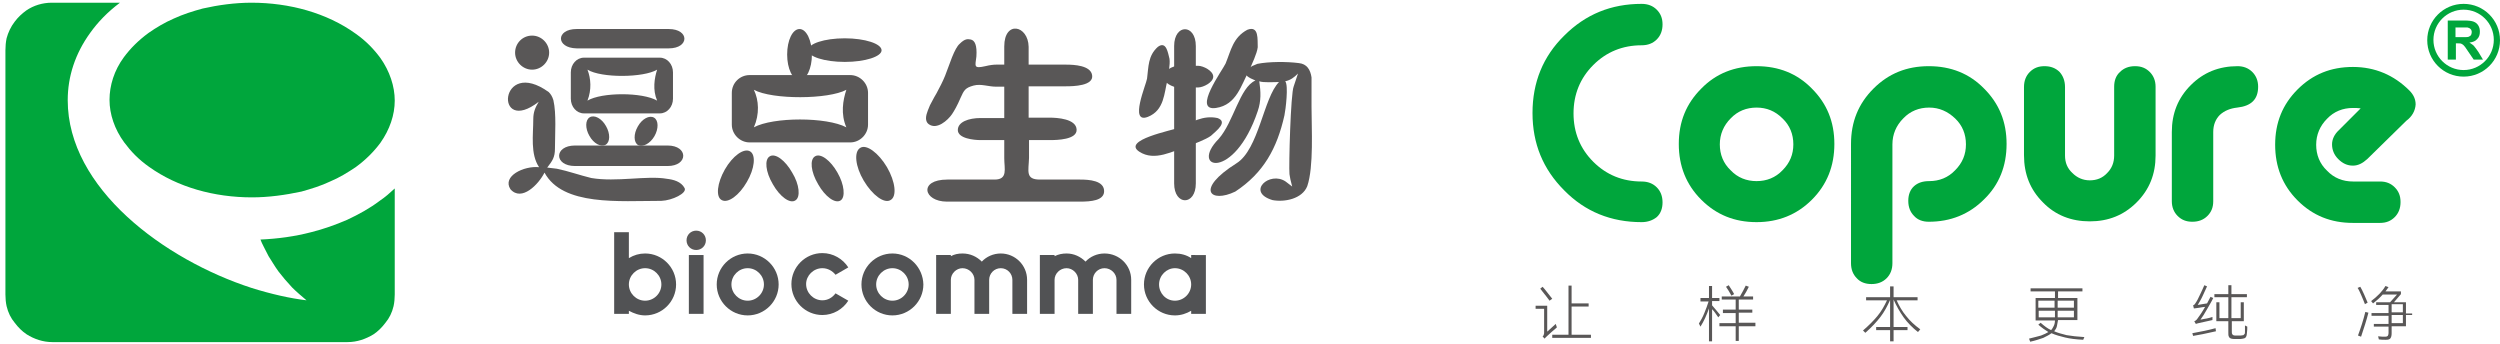
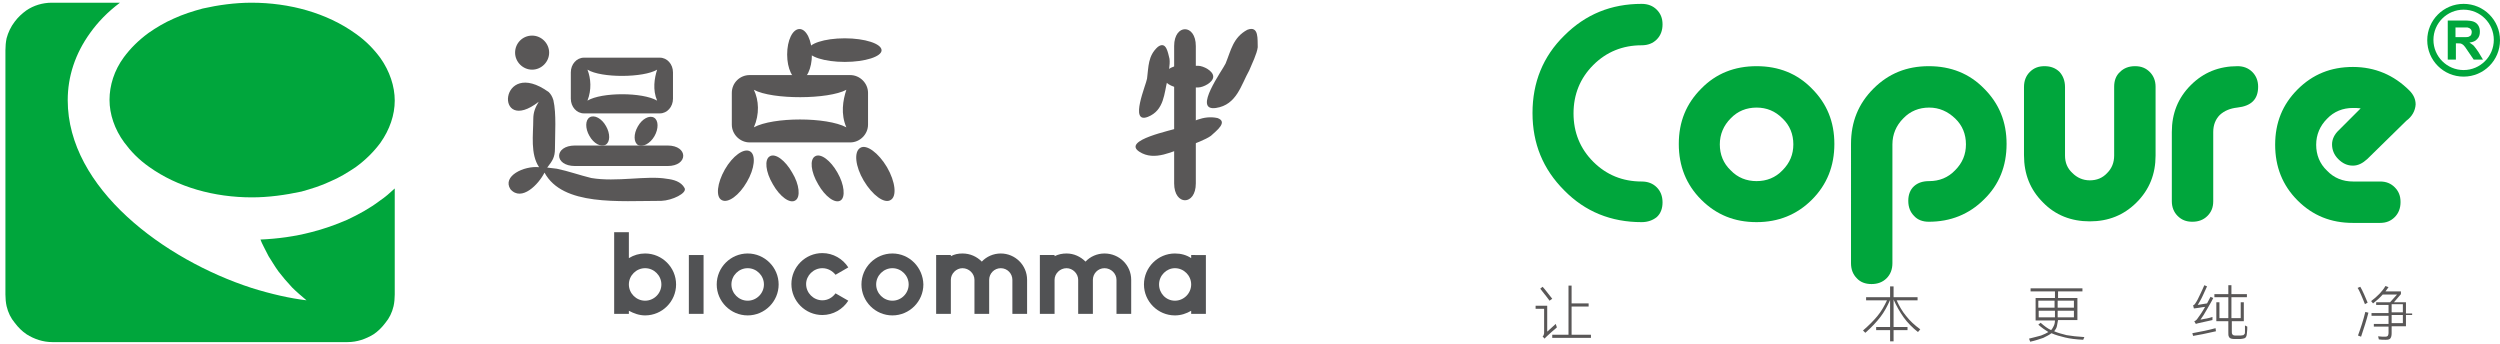
<svg xmlns="http://www.w3.org/2000/svg" version="1.1" baseProfile="basic" id="_图层_1" x="0px" y="0px" viewBox="0 0 646 89" xml:space="preserve">
  <style type="text/css">
	.st0{fill-rule:evenodd;clip-rule:evenodd;fill:#00A63C;}
	.st1{fill-rule:evenodd;clip-rule:evenodd;fill:#515254;}
	.st2{fill-rule:evenodd;clip-rule:evenodd;fill:#595757;}
	.st3{fill:#00A63C;}
	.st4{fill:#595757;}
</style>
  <g>
    <path class="st0" d="M32.1,36.8c1.7,2.3,3.7,4.4,6.4,6.3c7.4,5.3,16.9,7.9,26.6,7.9c4.3,0,8.6-0.6,12.8-1.5   c2.5-0.7,5.1-1.5,7.4-2.6c2.4-1,4.5-2.3,6.6-3.7c2.6-1.9,4.7-4,6.4-6.3c2.4-3.4,3.7-7.2,3.7-10.9c0-3.7-1.3-7.6-3.7-11   c-1.7-2.3-3.7-4.4-6.4-6.3C84.4,3.3,74.7,0.7,65,0.7c-4.3,0-8.6,0.6-12.6,1.5c-2.6,0.7-5.1,1.5-7.5,2.6c-2.3,1-4.5,2.3-6.5,3.7   c-2.6,1.9-4.7,4-6.4,6.3c-2.5,3.4-3.7,7.3-3.7,11S29.6,33.4,32.1,36.8" />
    <path class="st0" d="M89.7,56.8c-3,1.3-6.1,2.4-9.3,3.2c-4.2,1.1-8.6,1.7-13.1,1.9c0.4,1.1,1.2,2.5,2.1,4.3c0.8,1.2,1.5,2.5,2.6,4   c1,1.3,2.1,2.6,3.5,4.1c1.1,1.1,2.4,2.2,3.7,3.3C75,77.1,70.1,76,65,74.4c-22.5-7.3-47.5-25.7-47.5-48.5c0-6.1,1.9-12,5.8-17.4   c2-2.8,4.5-5.4,7.7-7.8l-17.6,0c-2.4,0-4.7,0.7-6.6,2C5.7,3.5,4.7,4.4,3.8,5.6c-1,1.3-1.7,2.8-2.1,4.3c-0.2,1-0.3,2-0.3,3.1v63.1   c0,1,0.1,2.1,0.3,3c0.4,1.7,1.1,3.1,2.1,4.3c0.9,1.2,1.9,2.2,3.1,3c1.9,1.2,4.2,2,6.6,2l51.6,0h24.7c2.5,0,4.7-0.8,6.7-2   c1.2-0.8,2.2-1.8,3.1-3c1-1.2,1.7-2.6,2.1-4.3c0.2-0.9,0.3-2,0.3-3V48.7c-1.2,1.1-2.4,2.2-3.9,3.2C95.6,53.8,92.7,55.4,89.7,56.8" />
    <path class="st1" d="M230.6,77.7c-2.3,0-4.2-1.9-4.2-4.2c0-2.3,1.9-4.2,4.2-4.2c2.3,0,4.2,1.9,4.2,4.2   C234.8,75.8,232.9,77.7,230.6,77.7 M230.6,65.5c-4.4,0-8,3.6-8,8c0,4.4,3.6,8,8,8c4.4,0,8-3.6,8-8C238.5,69.1,235,65.5,230.6,65.5" />
    <path class="st1" d="M166.7,77.7c-2.3,0-4.2-1.9-4.2-4.2c0-2.3,1.9-4.2,4.2-4.2c2.3,0,4.2,1.9,4.2,4.2   C170.9,75.8,169,77.7,166.7,77.7 M166.7,65.5c-1.5,0-2.9,0.4-4.2,1.2V60h-3.8v13.5v7.6h3.8v-0.8c1.3,0.7,2.7,1.2,4.2,1.2   c4.4,0,8-3.6,8-8C174.7,69.1,171.1,65.5,166.7,65.5" />
    <rect x="178" y="65.9" class="st1" width="3.8" height="15.2" />
-     <path class="st2" d="M179.9,59.6c-1.4,0-2.5,1.1-2.5,2.5c0,1.4,1.1,2.5,2.5,2.5c1.4,0,2.5-1.1,2.5-2.5   C182.4,60.7,181.3,59.6,179.9,59.6" />
    <path class="st1" d="M193.2,77.7c-2.3,0-4.2-1.9-4.2-4.2c0-2.3,1.9-4.2,4.2-4.2c2.3,0,4.2,1.9,4.2,4.2   C197.4,75.8,195.5,77.7,193.2,77.7 M193.2,65.5c-4.4,0-8,3.6-8,8c0,4.4,3.6,8,8,8c4.4,0,8-3.6,8-8   C201.2,69.1,197.6,65.5,193.2,65.5" />
    <path class="st1" d="M303.6,77.7c-2.3,0-4.1-1.9-4.1-4.2c0-2.3,1.9-4.2,4.1-4.2c2.3,0,4.2,1.9,4.2,4.2   C307.8,75.8,305.9,77.7,303.6,77.7 M307.8,65.9v0.8c-1.2-0.8-2.6-1.2-4.2-1.2c-4.4,0-8,3.6-8,8c0,4.4,3.6,8,8,8   c1.6,0,3-0.5,4.2-1.2v0.8h3.8v-7.6v-7.6H307.8z" />
    <path class="st1" d="M258.6,65.5c-1.9,0-3.7,0.8-4.9,2.1c-1.3-1.3-3-2.1-5-2.1c-1.1,0-2.1,0.2-3,0.7v-0.3l-3.8,0v6.4v8.8l3.8,0   v-8.8c0-1.6,1.4-3,3-3c1.7,0,3.1,1.4,3.1,3v8.8l3.8,0v-8.8c0-1.6,1.3-3,3-3c1.7,0,3,1.4,3,3v8.8l3.8,0v-8.8   C265.4,68.5,262.3,65.5,258.6,65.5" />
    <path class="st1" d="M285.4,65.5c-1.9,0-3.7,0.8-4.9,2.1c-1.3-1.3-3-2.1-4.9-2.1c-1.1,0-2.1,0.2-3.1,0.7v-0.3l-3.8,0v6.4v8.8l3.8,0   v-8.8c0-1.6,1.4-3,3.1-3c1.6,0,3,1.4,3,3v8.8l3.8,0v-8.8c0-1.6,1.3-3,3-3c1.7,0,3.1,1.4,3.1,3v8.8l3.8,0v-8.8   C292.3,68.5,289.2,65.5,285.4,65.5" />
    <path class="st1" d="M212.5,69.3c1.4,0,2.6,0.7,3.4,1.7l3.3-1.9c-1.4-2.2-3.9-3.7-6.7-3.7c-4.4,0-8,3.6-8,8c0,4.4,3.6,8,8,8   c2.8,0,5.3-1.5,6.7-3.7l-3.3-1.9c-0.8,1.1-2,1.8-3.4,1.8c-2.3,0-4.2-1.9-4.2-4.2C208.3,71.2,210.2,69.3,212.5,69.3" />
-     <path class="st2" d="M335.6,16.3c-3.1-0.4-7.7-0.4-10.7,0.2c-3.9,1.5-4.3,2.8-0.5,4.3c-4.1,1.8-5.6,10.7-9.5,15.1   c-7.7,7.8,4,11,10.1-7.2c0.9-2.6,0.8-5,0.4-7.7c1,0.4,3.9,0.2,5.1,0.2c-4,4-5.2,17.4-11,21c-10.8,6.8-6.7,10.4-0.3,7.3   c7.3-4.8,10.8-11.2,12.7-19.7c0.3-1.4,1.1-7.8,0.2-8.8c1.4-0.3,2.3-1,3.3-2l-1.1,3.3c-0.8,1.8-1.3,20.7-1.1,22.7   c0.1,0.7,0.3,1.8,0.7,3.2l-1.7-1.3c-4.1-2.8-10.3,2.7-3.4,4.8c3.1,0.6,7.7-0.3,9-3.6c1.7-5,1.1-14.9,1.1-20.4V20   C338.6,18,337.7,16.5,335.6,16.3" />
    <path class="st2" d="M303.4,47.4V11.9c0-5.8,5.6-5.8,5.6,0v35.5C309,53.2,303.4,53.2,303.4,47.4" />
    <path class="st2" d="M304.4,17h5.2c1.3,0,3.9,1.3,3.9,2.8c0,1.5-2.6,2.8-3.9,2.8h-5.2c-1.3,0-3.9-1.3-3.9-2.8   C300.6,18.3,303.1,17,304.4,17" />
    <path class="st2" d="M302.2,15.2c-0.4-1.5-0.8-4.7-3-3.1c-2.6,2.3-2.4,5.2-2.8,8.2c-0.2,1.5-4.7,11.8,0.2,9.9   c4.3-1.7,4.2-6.2,5.1-9.6C301.9,19.1,302.4,16.7,302.2,15.2" />
    <path class="st2" d="M312.9,35.1c1.4-1.3,4.5-3.6,1.7-4.6c-3.8-0.8-6.6,1.1-10,2.5c-1.7,0.7-14.8,3.2-10.2,6.2   c4,2.6,8.6-0.2,12.6-1.4C308.7,37.1,311.5,36.1,312.9,35.1" />
    <path class="st2" d="M325,12.2c-0.1-1.9,0.4-5.7-2.7-4.5c-3.7,2-4.2,5.3-5.6,8.7c-0.7,1.6-8.7,12.4-2.5,11.5c5.4-0.8,6.5-6,8.6-9.7   C323.5,16.5,324.8,13.9,325,12.2" />
    <path class="st2" d="M172.3,46.2c-5.1-0.9-13,0.9-19.5-0.2c-2.9-0.7-6-1.8-8.9-2.4c-0.7-0.1-1.5-0.2-2.5-0.3c1.3-1.7,2-2.6,2-4.9   c0-3.7,0.4-9-0.4-12.5c-0.3-1-0.7-1.6-1.2-2.1c-12.9-9.3-14.2,11.5-2.6,2.5c-0.9,1.5-1.4,2.7-1.4,4.5c0,4-0.8,9,1.5,12.4   c-3.9-0.4-9.6,2.3-7.4,5.7c2.9,3.3,7.3-1.3,8.8-4.3c4.7,8.7,19.3,7.3,30.2,7.3c2.8-0.1,6.7-2,6-3.3C176,46.9,174,46.4,172.3,46.2" />
    <path class="st2" d="M137.5,9.2c2.4,0,4.4,2,4.4,4.4s-2,4.4-4.4,4.4c-2.4,0-4.4-2-4.4-4.4S135,9.2,137.5,9.2" />
    <path class="st2" d="M148.6,37.6h23.9c5.4,0,5.4,5.3,0,5.3h-23.9C143.1,42.9,143.1,37.6,148.6,37.6" />
-     <path class="st2" d="M149,7.5h23.8c5.4,0,5.4,5,0,5H149C143.6,12.4,143.6,7.5,149,7.5" />
    <path class="st2" d="M169.1,35.2c1.1-1.9,1.1-4.1-0.1-4.8c-1.2-0.7-3.1,0.3-4.2,2.3c-1.1,1.9-1.1,4.1,0.1,4.8   C166.1,38.1,168,37.1,169.1,35.2" />
    <path class="st2" d="M152.3,35.1c-1.1-1.9-1.1-4.1,0.1-4.8c1.2-0.7,3.1,0.3,4.2,2.3c1.1,1.9,1.1,4.1-0.1,4.8   C155.3,38.1,153.4,37.1,152.3,35.1" />
    <path class="st2" d="M151.8,18c3.6,2.2,14.5,2.1,18,0c-0.7,2.2-1.2,5.2,0,8c-3.8-2.2-14.3-2.2-18,0C152.9,23.2,152.7,20.3,151.8,18    M150.9,14.9h19.6c1.9,0,3.4,1.7,3.4,3.8v6.8c0,2.1-1.5,3.8-3.4,3.8h-19.6c-1.9,0-3.4-1.7-3.4-3.8v-6.8   C147.5,16.6,149,14.9,150.9,14.9" />
    <path class="st2" d="M187.3,43.8c2-3.5,4.9-5.6,6.5-4.7c1.6,0.9,1.2,4.5-0.8,7.9c-2,3.5-4.9,5.6-6.5,4.7   C184.9,50.9,185.3,47.3,187.3,43.8" />
    <path class="st2" d="M204.7,44.6c-1.8-3.2-4.4-5.1-5.8-4.2c-1.4,0.8-1.1,4,0.8,7.2c1.8,3.2,4.4,5.1,5.8,4.2   C206.9,51,206.6,47.7,204.7,44.6" />
    <path class="st2" d="M216.4,44.6c-1.8-3.2-4.4-5.1-5.8-4.2c-1.4,0.8-1.1,4,0.8,7.2c1.8,3.2,4.4,5.1,5.8,4.2   C218.5,51,218.2,47.7,216.4,44.6" />
    <path class="st2" d="M229.2,43.2c-2.2-3.7-5.3-6-6.9-5c-1.7,1-1.3,4.8,0.9,8.5c2.2,3.7,5.3,6,6.9,5C231.8,50.8,231.4,47,229.2,43.2   " />
    <path class="st2" d="M203.4,14.1c0,3.6,1.4,6.6,3.2,6.6s3.2-3,3.2-6.6c0-3.6-1.4-6.6-3.2-6.6S203.4,10.4,203.4,14.1" />
    <path class="st2" d="M218.3,16c5.3,0,9.5-1.4,9.5-3c0-1.7-4.3-3.1-9.5-3.1c-5.3,0-9.5,1.4-9.5,3.1C208.8,14.6,213,16,218.3,16" />
    <path class="st2" d="M194.8,23.2c4.8,2.6,19.3,2.5,23.9,0c-0.9,2.7-1.5,6.3,0,9.7c-5.1-2.7-18.9-2.7-23.9,0   C196.3,29.5,196.1,25.9,194.8,23.2 M193.7,19.4h26c2.5,0,4.6,2.1,4.6,4.6v8.2c0,2.5-2.1,4.6-4.6,4.6h-26c-2.5,0-4.6-2.1-4.6-4.6V24   C189.1,21.4,191.2,19.4,193.7,19.4" />
-     <path class="st2" d="M252.3,14.6c-0.3,2.5-0.8,3.2,2.3,2.5c1.2-0.3,2.2-0.4,2.8-0.4l2.1,0v-4.7c0-6.8,6.2-5.5,6.3,0.1l0,4.6h9.7   c2,0,6.3,0.2,6.7,2.7c0.5,2.8-4.9,2.9-6.7,2.9l-9.7,0v8.1l5.4,0c2,0,6.9,0.3,7,3.1c0.1,2.6-5.1,2.7-6.9,2.7h-5.4l0,4.6   c-0.1,3.4-1,5.6,2.8,5.6l10.4,0c2.2,0,6.4,0.2,6.2,3.2c-0.2,2.2-3.3,2.5-6.2,2.5l-34.4,0c-6.1,0-7.4-5.7,0.1-5.7H257   c3.5,0,2.5-2.8,2.5-5.5v-4.7h-6.1c-1.7,0-5.9-0.4-5.9-2.6c0-2.1,2.8-3.1,5.9-3.1l6.1,0v-8.1l-2.1,0c-2,0-3.9-0.8-5.8-0.3   c-2.2,0.6-2.5,1.2-3.4,3.2c-0.8,1.9-1.6,3.3-2.2,4.2c-1.1,1.6-3.9,4.1-6,2.6c-0.7-0.5-1-1.5-0.4-3.1c0.2-0.7,0.5-1.2,0.7-1.8   c0.3-0.5,0.8-1.6,1.7-3.1c0.8-1.5,1.6-3,2.2-4.5l1.8-4.8c0.7-1.7,1.3-2.9,2-3.5c1.4-1.4,2.1-1.2,2.8-1.1   C251.9,10.4,252.5,11.7,252.3,14.6" />
  </g>
  <g>
    <g>
      <path class="st3" d="M636.6,19.8c-5.2,0-9.4-4.2-9.4-9.4s4.2-9.4,9.4-9.4c5.2,0,9.4,4.2,9.4,9.4S641.8,19.8,636.6,19.8z     M636.6,2.5c-4.3,0-7.8,3.5-7.8,7.8s3.5,7.8,7.8,7.8s7.8-3.5,7.8-7.8S640.9,2.5,636.6,2.5z" />
    </g>
    <g>
      <path class="st3" d="M632.5,15.4V5.3h4.3c1.1,0,1.9,0.1,2.4,0.3c0.5,0.2,0.9,0.5,1.2,1c0.3,0.5,0.4,1,0.4,1.6    c0,0.8-0.2,1.4-0.7,1.9c-0.4,0.5-1.1,0.8-2,0.9c0.4,0.3,0.8,0.5,1.1,0.8c0.3,0.3,0.7,0.9,1.2,1.6l1.2,2h-2.4l-1.5-2.2    c-0.5-0.8-0.9-1.3-1.1-1.5c-0.2-0.2-0.4-0.3-0.6-0.4c-0.2-0.1-0.6-0.1-1-0.1h-0.4v4.2H632.5z M634.6,9.6h1.5c1,0,1.6,0,1.8-0.1    c0.2-0.1,0.4-0.2,0.6-0.4c0.1-0.2,0.2-0.5,0.2-0.8c0-0.3-0.1-0.6-0.3-0.8c-0.2-0.2-0.4-0.3-0.8-0.4c-0.2,0-0.7,0-1.5,0h-1.6V9.6z" />
    </g>
    <g>
      <path class="st3" d="M424.2,57.4c-7.9,0-14.6-2.7-20-8.2c-5.5-5.5-8.2-12.1-8.2-20c0-7.9,2.7-14.6,8.2-20c5.5-5.5,12.1-8.2,20-8.2    c1.6,0,2.9,0.5,3.9,1.5c1,1,1.5,2.2,1.5,3.8s-0.5,2.9-1.5,3.9c-1,1-2.3,1.5-3.9,1.5c-4.9,0-9.1,1.7-12.5,5.1    c-3.4,3.4-5.1,7.6-5.1,12.5c0,4.9,1.7,9.1,5.1,12.5c3.4,3.4,7.6,5.1,12.5,5.1c1.6,0,2.9,0.5,3.9,1.5c1,1,1.5,2.3,1.5,3.9    c0,1.6-0.5,2.9-1.5,3.8C427.1,56.9,425.8,57.4,424.2,57.4" />
      <path class="st3" d="M453.9,27.8c-2.6,0-4.9,0.9-6.7,2.8c-1.8,1.8-2.8,4.1-2.8,6.7c0,2.6,0.9,4.9,2.8,6.7c1.8,1.9,4.1,2.8,6.7,2.8    c2.6,0,4.9-0.9,6.7-2.8c1.9-1.9,2.8-4.1,2.8-6.7c0-2.6-0.9-4.9-2.8-6.7C458.7,28.7,456.5,27.8,453.9,27.8 M453.9,17.1    c5.7,0,10.5,1.9,14.3,5.8c3.9,3.9,5.8,8.6,5.8,14.3c0,5.7-1.9,10.5-5.8,14.4c-3.9,3.9-8.7,5.8-14.3,5.8c-5.7,0-10.4-1.9-14.3-5.8    c-3.9-3.9-5.8-8.7-5.8-14.4c0-5.7,1.9-10.4,5.8-14.3C443.4,19,448.2,17.1,453.9,17.1" />
      <path class="st3" d="M498.5,46.8c2.6,0,4.9-0.9,6.7-2.8c1.9-1.9,2.8-4.1,2.8-6.7c0-2.6-0.9-4.9-2.8-6.7c-1.9-1.8-4.1-2.8-6.7-2.8    c-2.6,0-4.9,0.9-6.7,2.8c-1.8,1.8-2.8,4.1-2.8,6.7V68c0,1.6-0.5,2.9-1.5,3.9c-1,1-2.3,1.5-3.9,1.5c-1.6,0-2.9-0.5-3.8-1.5    c-1-1-1.5-2.3-1.5-3.9V37.2c0-5.7,1.9-10.4,5.8-14.3c3.9-3.9,8.6-5.8,14.3-5.8c5.7,0,10.5,1.9,14.3,5.8c3.9,3.9,5.8,8.6,5.8,14.3    c0,5.7-1.9,10.5-5.8,14.3c-3.9,3.9-8.7,5.8-14.3,5.8c-1.6,0-2.9-0.5-3.8-1.5c-1-1-1.5-2.3-1.5-3.9c0-1.6,0.5-2.9,1.5-3.8    C495.6,47.2,496.9,46.8,498.5,46.8" />
      <path class="st3" d="M533.6,22.5v17.7c0,1.8,0.6,3.3,1.9,4.5c1.2,1.2,2.7,1.9,4.5,1.9c1.8,0,3.3-0.6,4.5-1.9    c1.2-1.2,1.8-2.7,1.8-4.5V22.4c0-1.6,0.5-2.9,1.5-3.8c1-1,2.3-1.5,3.9-1.5c1.6,0,2.8,0.5,3.8,1.5c1,1,1.5,2.3,1.5,3.8v17.8    c0,4.8-1.6,8.8-4.9,12.1c-3.3,3.3-7.3,4.9-12.1,4.9c-4.8,0-8.9-1.6-12.1-4.9c-3.3-3.3-4.9-7.3-4.9-12.2V22.5    c0-1.6,0.5-2.9,1.5-3.9c1-1,2.2-1.5,3.8-1.5c1.6,0,2.9,0.5,3.9,1.5C533.1,19.6,533.6,20.9,533.6,22.5" />
      <path class="st3" d="M571.9,34.1V52c0,1.6-0.5,2.8-1.5,3.8c-1,1-2.3,1.5-3.9,1.5c-1.6,0-2.8-0.5-3.8-1.5c-1-1-1.5-2.3-1.5-3.8    V34.1c0-4.8,1.6-8.8,4.9-12.1c3.3-3.3,7.3-4.9,12.1-4.9c1.5,0,2.8,0.5,3.8,1.5c1,1,1.5,2.3,1.5,3.8c0,3.3-1.8,5-5.4,5.4    c-1.8,0.2-3.3,0.8-4.5,1.9C572.5,30.8,571.9,32.3,571.9,34.1" />
      <path class="st3" d="M621.8,31.2l-10.1,9.9c-1.2,1.1-2.4,1.7-3.7,1.7c-1.5,0-2.7-0.6-3.8-1.7c-1.1-1.1-1.6-2.4-1.6-3.8    c0-1.3,0.6-2.6,1.8-3.7l5.6-5.6c-0.7-0.1-1.4-0.1-2-0.1c-2.6,0-4.9,0.9-6.7,2.8c-1.8,1.8-2.8,4.1-2.8,6.7c0,2.6,0.9,4.9,2.8,6.7    c1.8,1.9,4.1,2.8,6.7,2.8h7c1.6,0,2.8,0.5,3.8,1.5c1,1,1.5,2.2,1.5,3.8c0,1.6-0.5,2.9-1.5,3.9c-1,1-2.2,1.5-3.8,1.5h-7    c-5.7,0-10.4-1.9-14.3-5.8c-3.9-3.9-5.8-8.7-5.8-14.4c0-5.7,1.9-10.4,5.8-14.3c3.9-3.9,8.6-5.8,14.3-5.8c5.7,0,10.6,2.1,14.6,6.1    c1.1,1.1,1.6,2.3,1.6,3.6C624.1,28.6,623.3,30.1,621.8,31.2" />
    </g>
  </g>
  <g>
    <path class="st4" d="M402.3,84.6c-1,0.8-1.8,1.6-2.6,2.3c-0.1,0.1-0.3,0.3-0.6,0.6l-0.5-0.6c0.2-0.1,0.3-0.3,0.3-0.4   s0.1-0.2,0.1-0.4v-6.3h-2.2v-0.8h3v6.7l2.2-2L402.3,84.6z M400.4,77.7c-1-1.4-1.9-2.4-2.4-3.1l0.6-0.5c0.5,0.5,1.3,1.6,2.5,3.1   L400.4,77.7z M406.1,79.2v7.3h5v0.8h-10v-0.8h4.2V73.8h0.8v4.6h4.4v0.8H406.1z" />
-     <path class="st4" d="M444,82c-0.6-0.9-1.1-1.6-1.6-2.1v8.3h-0.8v-8.5c-0.6,1.7-1.3,3.3-2.2,4.7l-0.4-0.8c0.5-0.8,1-1.7,1.4-2.7   c0.4-1,0.8-2,1.1-3h-2.1V77h2.2v-3.1h0.8V77h1.9v0.8h-1.9v1.1c0.6,0.7,1.3,1.5,2.1,2.5L444,82z M453.6,83.5v0.8h-4.3v3.8h-0.8v-3.8   h-4.2v-0.8h4.2v-2.6h-3.3V80h3.3v-2.6h-3.6v-0.8h4.7c0.6-1,1.1-2,1.5-2.8l0.8,0.3c-0.4,0.8-0.8,1.6-1.4,2.5h2.5v0.8h-3.7V80h3.5   v0.8h-3.5v2.6H453.6z M447.4,76.4c-0.5-0.9-0.9-1.6-1.4-2.3l0.7-0.4c0.5,0.8,1,1.5,1.4,2.3L447.4,76.4z" />
    <path class="st4" d="M490,77.4c0.7,1.6,1.5,3,2.5,4.2c1,1.3,2.2,2.4,3.7,3.5l-0.6,0.7c-1.4-1.1-2.7-2.4-3.7-3.8s-1.9-3-2.6-4.6h0   v7.1h3.6v0.8h-3.6v2.9h-0.9v-2.9h-3.6v-0.8h3.6v-7c-0.7,1.6-1.5,3.1-2.5,4.4s-2.3,2.7-3.9,4.1l-0.6-0.6c1.5-1.3,2.7-2.5,3.7-3.7   c1-1.2,1.8-2.6,2.5-4.1h-5.4v-0.8h6.2v-2.8h0.9v2.8h6.2v0.8H490z" />
    <path class="st4" d="M538.3,87.8c-1.9-0.1-3.5-0.3-4.7-0.6s-2.4-0.6-3.5-1.1c-0.5,0.4-1.3,0.8-2.1,1.2c-0.9,0.3-2,0.7-3.4,1   l-0.3-0.8c1.3-0.3,2.3-0.6,3.1-0.8c0.8-0.3,1.4-0.6,1.9-0.9c-0.8-0.5-1.7-1.1-2.6-1.9l0.6-0.5c0.9,0.8,1.8,1.5,2.7,1.9   c0.3-0.3,0.5-0.7,0.7-1.1s0.3-0.9,0.3-1.4H526V77h5v-1.7h-6.3v-0.8h13.4v0.8h-6.3V77h5v5.7h-5c-0.1,0.6-0.2,1.1-0.3,1.6   s-0.4,0.9-0.7,1.3c0.9,0.4,2,0.7,3.2,1c1.2,0.2,2.8,0.4,4.6,0.5L538.3,87.8z M530.9,79.5v-1.8h-4.2v1.8H530.9z M526.8,80.2V82h4.2   v-0.4v-1.3H526.8z M535.9,79.5v-1.8h-4.2v1.8H535.9z M531.7,82h4.2v-1.7h-4.2v1.4V82z" />
    <path class="st4" d="M566.5,86.1c2.2-0.4,4.2-0.8,6-1.3l0.1,0.8c-2.6,0.6-4.6,1-5.9,1.2L566.5,86.1z M566.9,79.7l-0.2-0.8   c0.1-0.1,0.3-0.1,0.3-0.2c0.1,0,0.1-0.1,0.2-0.2c0.5-0.7,0.9-1.5,1.3-2.4c0.4-0.8,0.8-1.7,1.1-2.4l0.7,0.3   c-0.3,0.7-0.7,1.5-1.1,2.4c-0.4,0.9-0.9,1.7-1.3,2.4c1-0.2,1.8-0.3,2.4-0.4c0.4-0.8,0.7-1.3,0.9-1.7l0.7,0.3   c-0.4,0.9-1,1.8-1.6,2.9c-0.6,1.1-1.2,2-1.7,2.7l0.5-0.1c0.3-0.1,0.7-0.1,1.1-0.2c0.4-0.1,1-0.2,1.5-0.4l0,0.8l-3.6,0.8   c-0.1,0-0.3,0.1-0.7,0.2L567,83c0.2-0.1,0.3-0.1,0.4-0.2c0.1-0.1,0.2-0.2,0.3-0.3c0.6-0.8,1.3-1.8,2.1-3.2c-0.3,0-0.8,0.1-1.4,0.2   l-0.7,0.1C567.5,79.6,567.2,79.7,566.9,79.7z M580.7,84.4c0,0.4,0,1-0.1,1.7c0,0.4-0.1,0.7-0.2,0.9c-0.1,0.2-0.2,0.3-0.4,0.4   c-0.2,0.1-0.5,0.1-1,0.2c-0.2,0-0.5,0-0.9,0c-0.4,0-0.7,0-0.9,0c-0.4,0-0.7-0.1-0.9-0.2c-0.2-0.1-0.3-0.3-0.4-0.5   c-0.1-0.2-0.1-0.6-0.1-1.1v-2.8h-3.1v-4.9h0.8v4.1h2.3v-5.4h-3.6v-0.8h3.6v-2.3h0.8v2.3h4v0.8h-4v5.4h2.4v-4.1h0.8v4.9h-3.1v2.6   c0,0.3,0,0.6,0.1,0.7c0,0.1,0.1,0.2,0.3,0.3c0.1,0.1,0.3,0.1,0.6,0.1c0.4,0,0.6,0,0.8,0c0.2,0,0.4,0,0.5,0c0.3,0,0.5-0.1,0.7-0.1   c0.1-0.1,0.2-0.2,0.3-0.3c0.1-0.1,0.1-0.4,0.1-0.7l0-0.4c0-0.5,0-0.9,0-1.1L580.7,84.4z" />
    <path class="st4" d="M611.1,78.6c-0.2-0.5-0.5-1.3-0.9-2.2c-0.4-0.9-0.7-1.6-1-2l0.7-0.3c0.3,0.5,0.6,1.1,1,2   c0.4,0.9,0.7,1.6,0.9,2.1L611.1,78.6z M609.3,86.7c0.7-1.9,1.4-4,1.9-6.1l0.8,0.2c-0.5,2-1.2,4.1-1.9,6.2L609.3,86.7z M623.3,80.7   v0.7h-1.6v2.9H618v1.8c0,0.6-0.1,1-0.3,1.3s-0.6,0.4-1.2,0.4c-0.7,0-1.3,0-1.8-0.1l-0.2-0.8c0.7,0.1,1.3,0.1,1.8,0.1   c0.4,0,0.6-0.1,0.7-0.2c0.1-0.2,0.2-0.4,0.2-0.8v-1.6h-3.8v-0.7h3.8v-2.1h-4.4v-0.7h4.4v-2.1H614v-0.7h3.6l1.8-2h-3.7   c-0.7,0.8-1.6,1.6-2.5,2.3l-0.5-0.6c1.6-1.2,2.9-2.5,3.7-3.9l0.8,0.3c-0.2,0.3-0.5,0.7-0.8,1.1h4v0.7l-1.8,2.1h3.1v2.9H623.3z    M620.9,78.6H618v2.1h2.9V78.6z M618,83.5h2.9v-2.1H618V83.5z" />
  </g>
</svg>